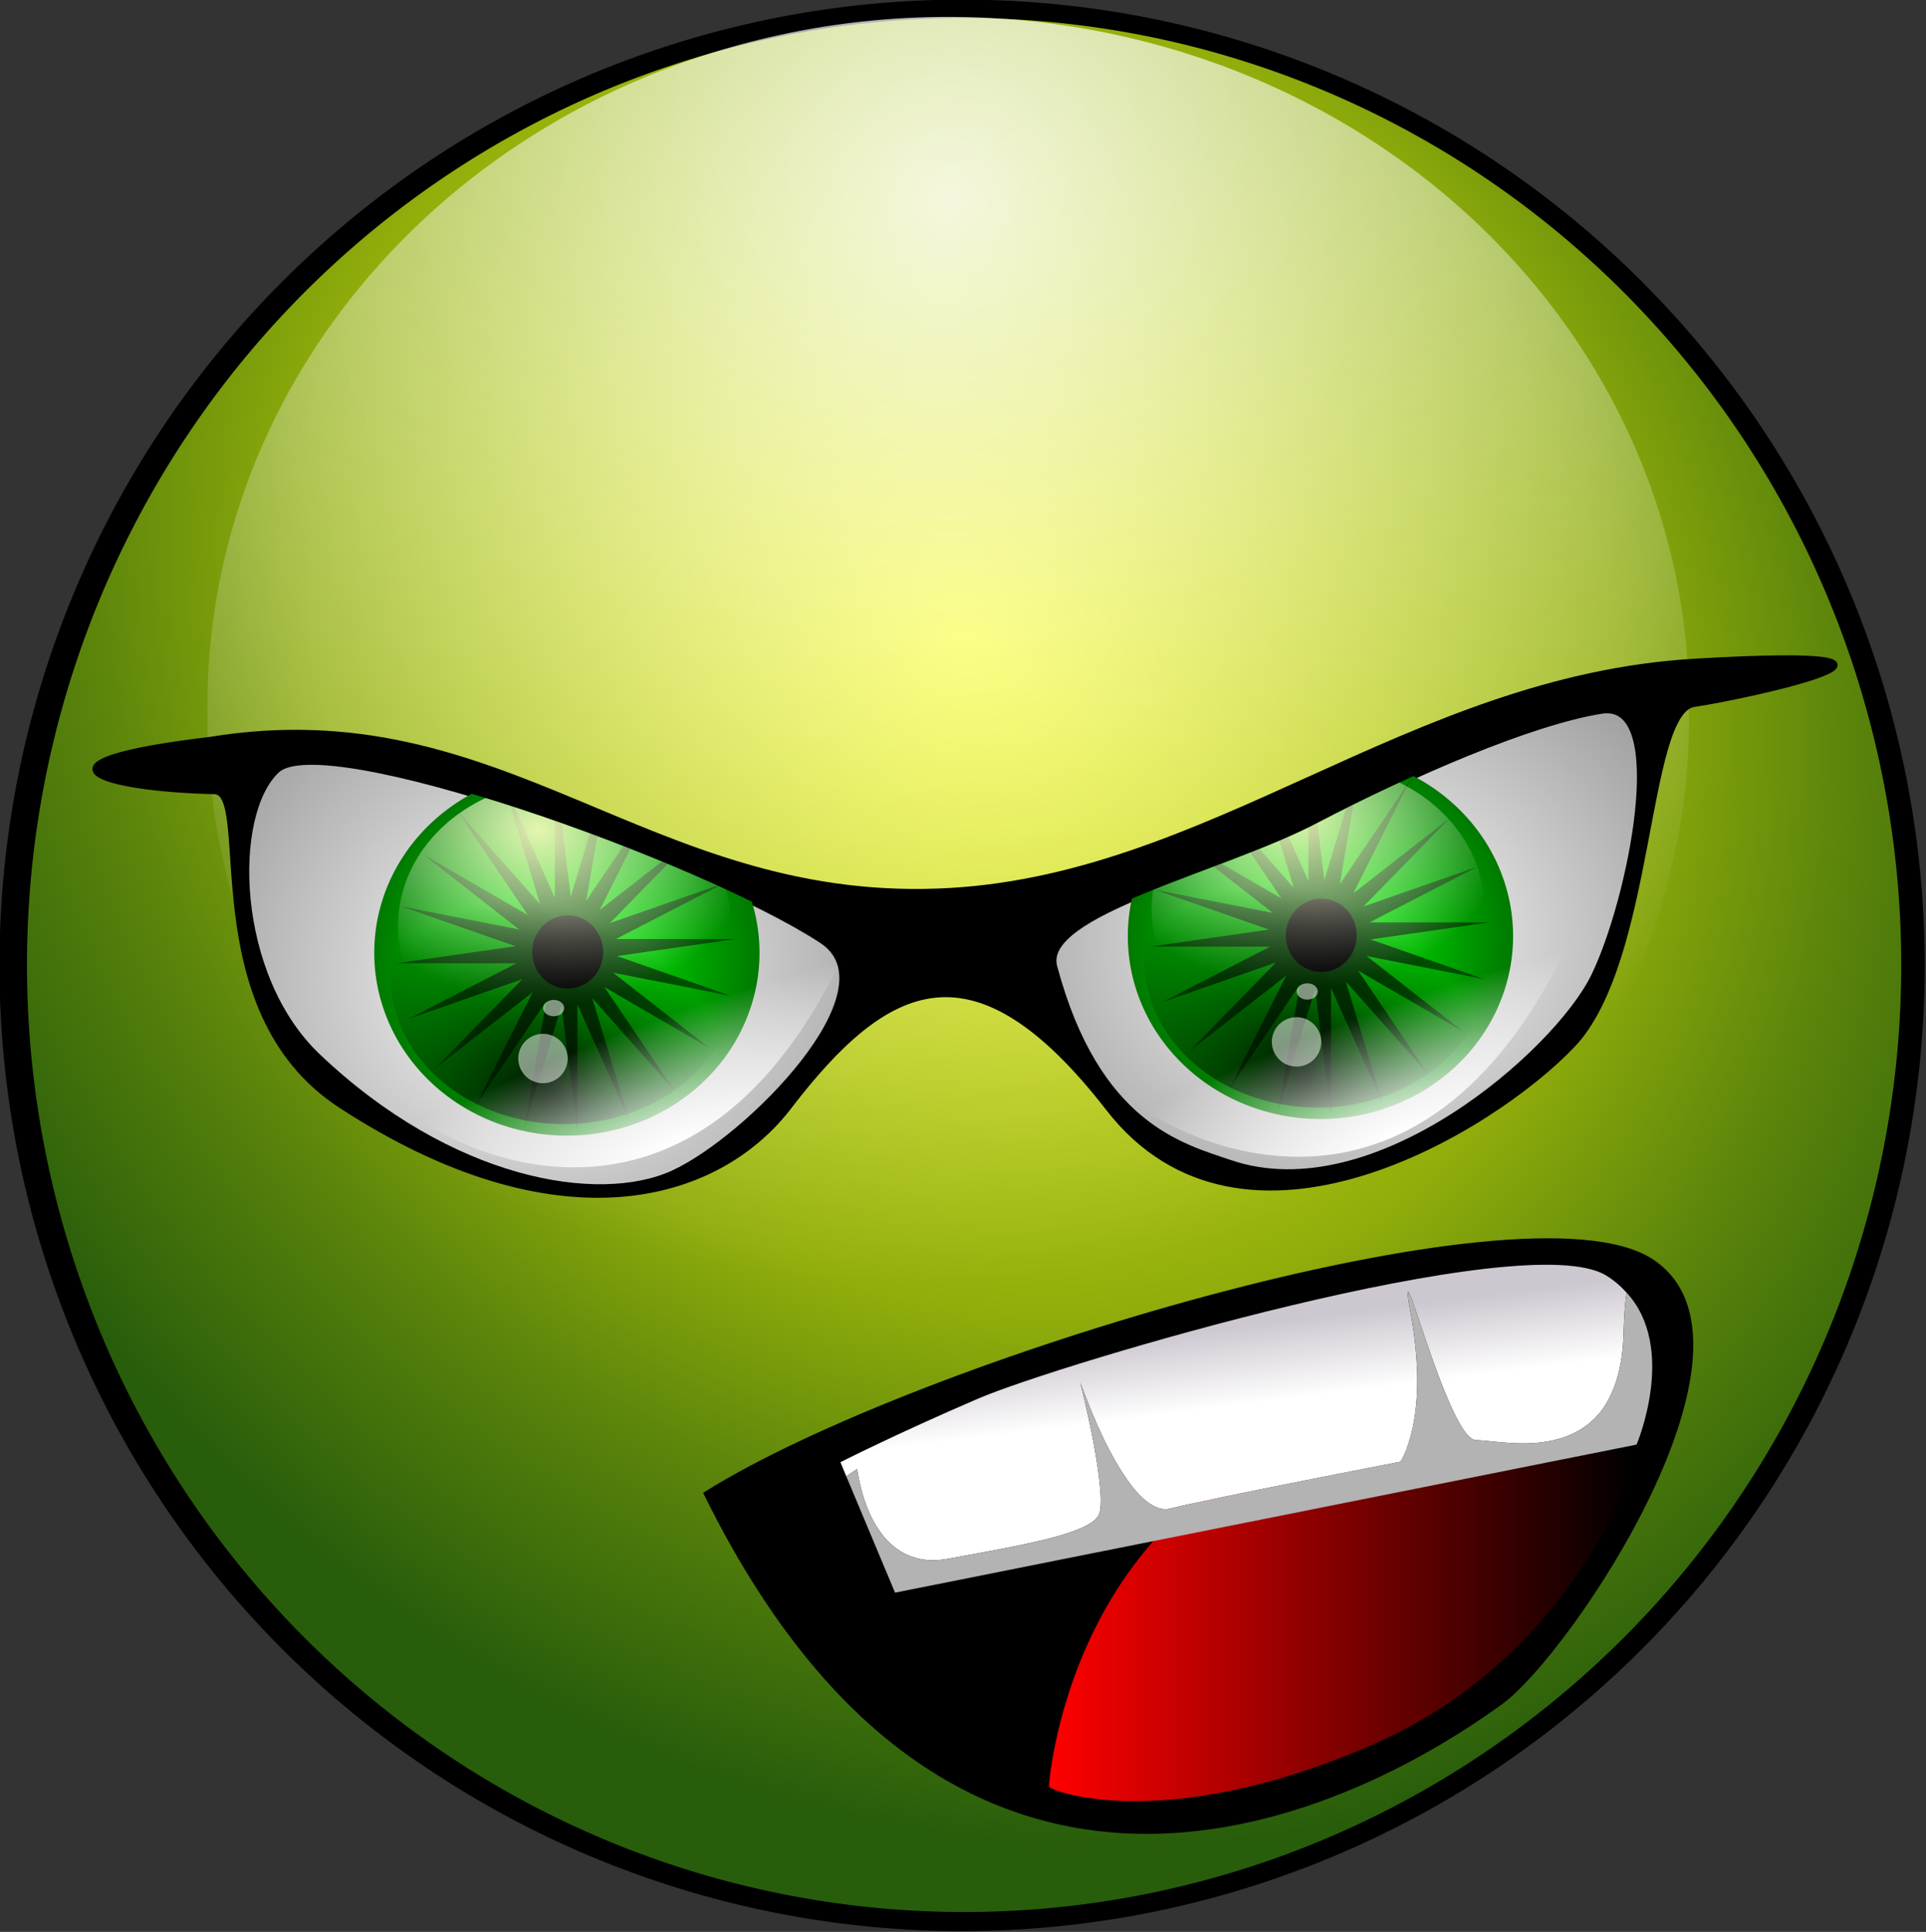
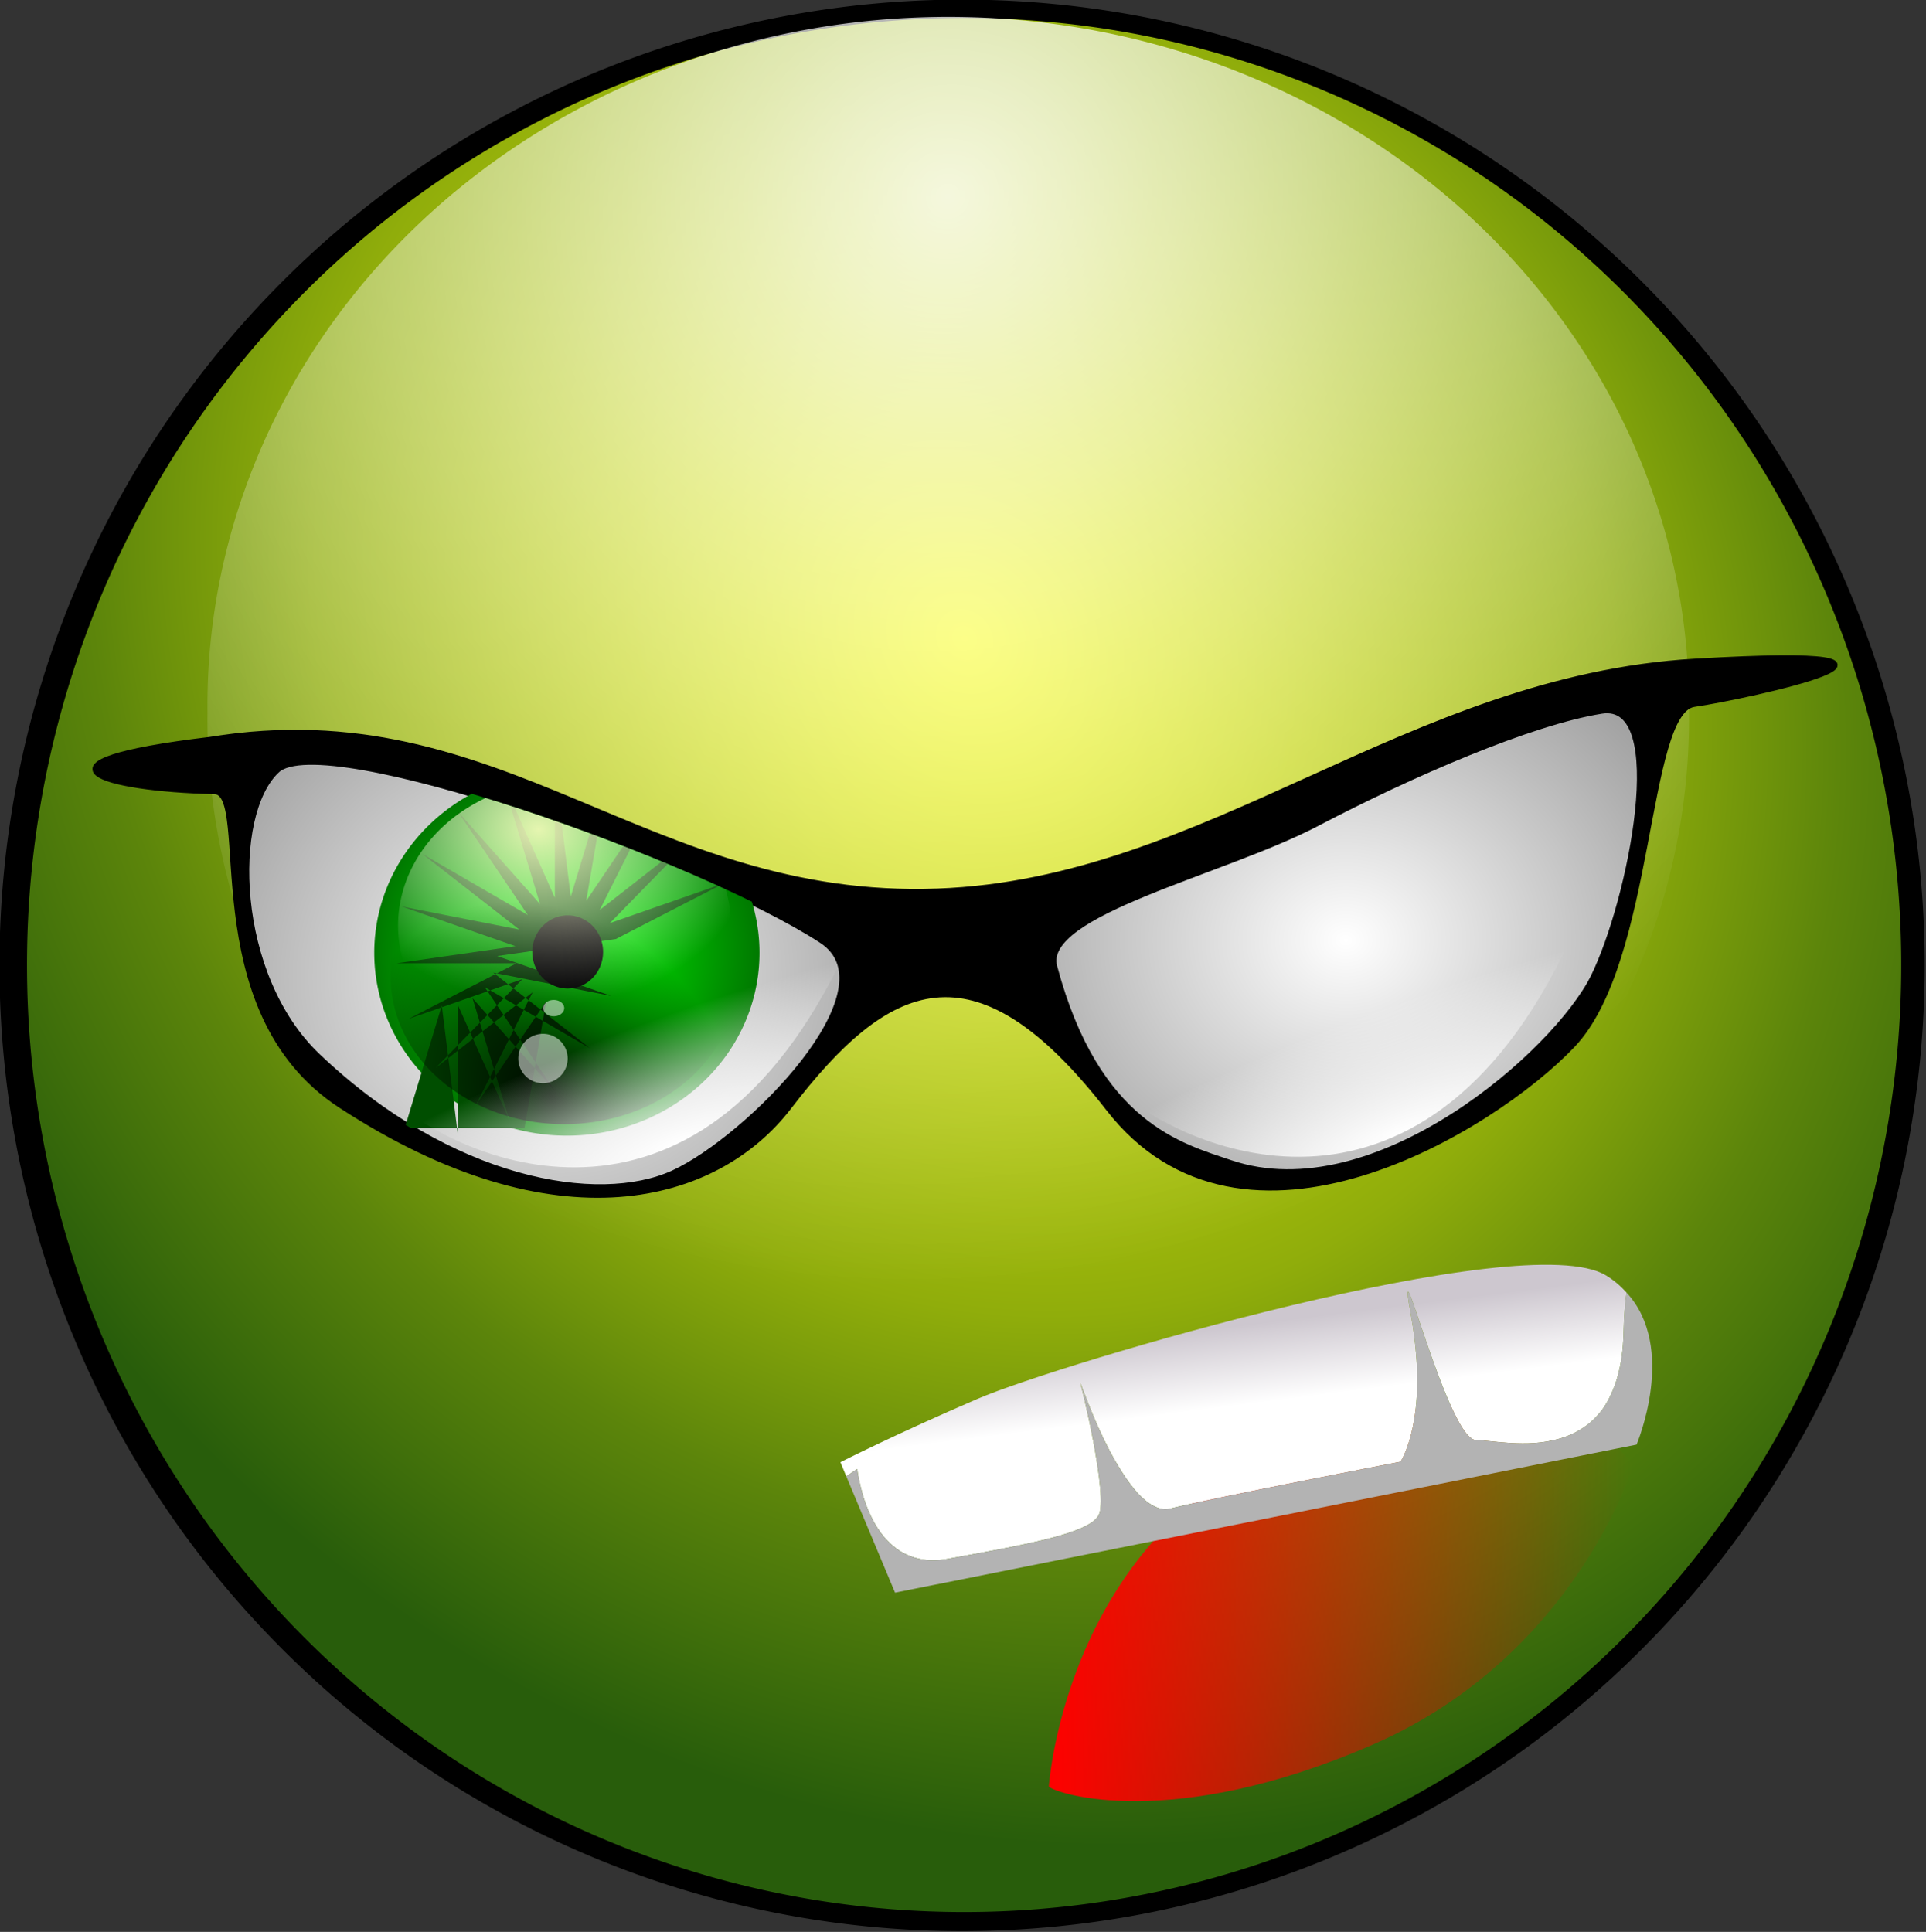
<svg xmlns="http://www.w3.org/2000/svg" xmlns:xlink="http://www.w3.org/1999/xlink" id="svg2" viewBox="0 0 380.1 381.3" version="1.0">
  <rect x="0" y="0" width="380.1" height="381.3" fill="#333333" stroke="none" />
  <defs id="defs4">
    <linearGradient id="linearGradient3442">
      <stop id="stop3444" stop-color="#fff" offset="0" />
      <stop id="stop3446" stop-color="#fff" stop-opacity="0" offset="1" />
    </linearGradient>
    <radialGradient id="radialGradient3622" gradientUnits="userSpaceOnUse" cy="277.22" cx="391.69" gradientTransform="matrix(.823 -.826 .941 .937 -190.71 334.76)" r="157.26">
      <stop id="stop3556" stop-color="#f8fd0c" offset="0" />
      <stop id="stop3568" stop-color="#90ad0b" offset=".559" />
      <stop id="stop3570" stop-color="#5c850b" offset=".75" />
      <stop id="stop3558" stop-color="#285d0b" offset="1" />
    </radialGradient>
    <radialGradient id="radialGradient3351" gradientUnits="userSpaceOnUse" cy="340.94" cx="335.8" gradientTransform="matrix(1 0 0 .92 0 27.374)" r="32.324">
      <stop id="stop3274" stop-color="#0f0" offset="0" />
      <stop id="stop3276" stop-color="#007900" offset="1" />
    </radialGradient>
    <radialGradient id="radialGradient3353" gradientUnits="userSpaceOnUse" cy="155.78" cx="153.02" gradientTransform="matrix(.98 -.814 .859 1.035 -133.84 117.77)" r="27.014">
      <stop id="stop3318" stop-color="#ffffc4" offset="0" />
      <stop id="stop3321" stop-color="#fff" stop-opacity="0" offset="1" />
    </radialGradient>
    <radialGradient id="radialGradient3355" gradientUnits="userSpaceOnUse" cy="175.6" cx="125.99" gradientTransform="matrix(-.722 .688 -.845 -.886 365.28 240.41)" r="34.234">
      <stop id="stop3331" offset="0" />
      <stop id="stop3333" stop-opacity="0" offset="1" />
    </radialGradient>
    <radialGradient id="radialGradient3383" gradientUnits="userSpaceOnUse" cy="215.43" cx="396.8" gradientTransform="matrix(1 -1.091 1.014 1.004 -220.13 412.2)" r="101.24">
      <stop id="stop3548" stop-color="#fff" stop-opacity=".859" offset="0" />
      <stop id="stop3550" stop-color="#fff" stop-opacity="0" offset="1" />
    </radialGradient>
    <radialGradient id="radialGradient3420" xlink:href="#linearGradient3442" gradientUnits="userSpaceOnUse" cy="468.35" cx="442.38" gradientTransform="matrix(3.501 7.527e-7 -6.3706e-7 2.963 -1106.5 -919.55)" r="58.478" />
    <radialGradient id="radialGradient3422" xlink:href="#linearGradient3442" gradientUnits="userSpaceOnUse" cy="474.91" cx="284.03" gradientTransform="matrix(3.367 -.075 .07 3.13 -705.4 -989.97)" r="59.426" />
    <clipPath id="clipPath3428" clipPathUnits="userSpaceOnUse">
      <path id="path3430" d="m70.687 108.06c9.137-8.525 83.663 17.97 107.54 33.58 14.82 9.69-14.56 39.24-29.31 45.99s-44.01 1.86-70.238-23.12c-16.656-15.86-17.38-47.7-7.995-56.45z" fill-rule="evenodd" stroke="#000" stroke-width="1.195px" fill="url(#radialGradient3432)" />
    </clipPath>
    <radialGradient id="radialGradient3432" xlink:href="#linearGradient3442" gradientUnits="userSpaceOnUse" cy="474.91" cx="284.03" gradientTransform="matrix(3.367 -.075 .07 3.13 -865.95 -1316.5)" r="59.426" />
    <clipPath id="clipPath3434" clipPathUnits="userSpaceOnUse">
-       <path id="path3436" d="m127.25 121.8c18.66-9.78 42.26-19.99 56.16-22.188 13.89-2.194 5.8 37.548-1.53 52.488-7.32 14.94-43.08 46.51-71.76 36.79-9.71-3.29-26.369-7.47-34.736-38.73-2.862-10.69 33.216-18.57 51.866-28.36z" fill-rule="evenodd" stroke="#000" stroke-width="1.195px" fill="url(#radialGradient3438)" />
-     </clipPath>
+       </clipPath>
    <radialGradient id="radialGradient3438" xlink:href="#linearGradient3442" gradientUnits="userSpaceOnUse" cy="468.35" cx="442.38" gradientTransform="matrix(3.501 7.527e-7 -6.3706e-7 2.963 -1415.8 -1242.8)" r="58.478" />
    <radialGradient id="radialGradient3448" xlink:href="#linearGradient3442" gradientUnits="userSpaceOnUse" cy="488.79" cx="437.91" gradientTransform="matrix(-1.769 .676 -.164 -.428 1307.6 419.5)" r="53.476" />
    <radialGradient id="radialGradient3452" xlink:href="#linearGradient3442" gradientUnits="userSpaceOnUse" cy="488.79" cx="437.91" gradientTransform="matrix(-1.769 .676 -.164 -.428 1164.7 421.59)" r="53.476" />
    <linearGradient id="linearGradient3473" y2="545.75" gradientUnits="userSpaceOnUse" y1="561.35" x2="408.16" x1="410.11">
      <stop id="stop3469" stop-color="#fff" offset="0" />
      <stop id="stop3471" stop-color="#cdc7cf" offset="1" />
    </linearGradient>
    <linearGradient id="linearGradient3481" y2="598.79" gradientUnits="userSpaceOnUse" y1="598.79" x2="498.93" x1="383.6">
      <stop id="stop3477" stop-color="#f00" offset="0" />
      <stop id="stop3479" stop-color="#f00" stop-opacity="0" offset="1" />
    </linearGradient>
  </defs>
  <g id="layer1" transform="translate(-176.61 -282.57)">
    <path id="path3607" transform="matrix(1.208 0 0 1.238 -107.57 72.005)" d="m549.69 323.99a157.26 153.96 0 1 1 -314.53 0 157.26 153.96 0 1 1 314.53 0z" />
    <path id="path3542" transform="matrix(1.176 0 0 1.214 -94.611 79.71)" fill="url(#radialGradient3622)" d="m549.69 323.99a157.26 153.96 0 1 1 -314.53 0 157.26 153.96 0 1 1 314.53 0z" />
    <path id="path3381" transform="matrix(1.444 0 0 1.433 -206.86 41.066)" fill="url(#radialGradient3383)" d="m496.39 266.64a101.24 94.84 0 1 1 -202.47 0 101.24 94.84 0 1 1 202.47 0z" />
    <path id="path3572" stroke-width="1.195px" stroke="#000" fill-rule="evenodd" d="m218.05 428.61c57.77-9.45 85.97 32.05 143.6 29.93 53.44-1.92 92.7-42.05 149.49-45.37 56.8-3.33 9.71 6.91-0.2 8.33-9.92 1.43-8.22 50.67-24.03 67.3-15.81 16.62-64.98 46.7-91.5 12.49-26.53-34.2-43.9-25.42-63.15-0.3-14.24 18.58-45.76 27.5-88.39-0.31-28.91-18.86-16.9-61.78-24.93-61.96-22.26-0.51-38.85-5.58-0.89-10.11z" />
    <path id="path3574" d="m231.24 434.57c9.14-8.52 83.66 17.97 107.55 33.59 14.82 9.68-14.56 39.23-29.31 45.99-14.76 6.75-44.02 1.85-70.24-23.13-16.66-15.86-17.38-47.7-8-56.45z" fill-rule="evenodd" stroke="#000" stroke-width="1.195px" fill="url(#radialGradient3422)" />
    <path id="path3576" d="m436.53 445.03c18.66-9.78 42.26-20 56.16-22.19 13.89-2.19 5.8 37.55-1.53 52.49-7.32 14.93-43.08 46.51-71.76 36.79-9.71-3.29-26.37-7.47-34.74-38.73-2.86-10.7 33.22-18.57 51.87-28.36z" fill-rule="evenodd" stroke="#000" stroke-width="1.195px" fill="url(#radialGradient3420)" />
-     <path id="path3601" stroke-width="1.195px" stroke="#000" fill-rule="evenodd" d="m316.15 577.43c41.14-25.74 161.2-61.92 186.16-45.92 24.95 16-16.19 77.23-29.68 86.98-13.49 9.74-101.17 70.97-156.48-41.06z" />
    <path id="path3605" fill-rule="evenodd" fill="url(#linearGradient3481)" d="m383.6 635.19s3.37-52.89 52.61-69.58c49.24-16.7 62.72 6.26 62.72 6.26s-11.46 37.57-51.26 54.97c-39.79 17.39-62.72 9.74-64.07 8.35z" />
    <path id="path3457" fill-rule="evenodd" fill="url(#linearGradient3473)" d="m497.62 537.69c-1.13-1.24-2.45-2.42-4.09-3.41-16.19-9.74-107.73 17.4-123.92 24.35-16.18 6.96-27.14 12.53-27.14 12.53l1.15 2.78 2.16-1.44s0.15 1.27 0.6 3.16c0.22 0.94 0.5 2.03 0.9 3.18 0.4 1.16 0.91 2.4 1.53 3.6s1.36 2.37 2.25 3.44c0.89 1.06 1.93 2.01 3.13 2.78 1.2 0.76 2.57 1.33 4.12 1.62 0.78 0.15 1.6 0.23 2.47 0.22s1.81-0.07 2.78-0.25c7.81-1.42 14.73-2.67 19.97-4 2.62-0.67 4.79-1.35 6.47-2.09 0.84-0.38 1.56-0.76 2.12-1.16 0.57-0.4 0.99-0.84 1.26-1.28 0.26-0.45 0.42-1.2 0.46-2.16 0.05-0.96 0-2.12-0.12-3.44-0.23-2.62-0.74-5.81-1.31-8.87-1.16-6.12-2.6-11.81-2.6-11.81s0.6 1.69 1.6 4.18c0.99 2.5 2.4 5.83 4.09 9.07 0.84 1.62 1.76 3.21 2.72 4.69 0.96 1.47 1.94 2.82 2.97 3.93 1.03 1.12 2.12 2 3.19 2.53 0.53 0.27 1.05 0.45 1.59 0.54 0.53 0.08 1.06 0.07 1.59-0.07 4.26-1.06 15.64-3.39 25.94-5.43 10.3-2.05 19.5-3.82 19.5-3.82s0.37-0.51 0.84-1.62c0.48-1.11 1.08-2.82 1.57-5.13 0.48-2.31 0.87-5.22 0.9-8.81 0.02-1.8-0.06-3.77-0.25-5.91-0.18-2.13-0.46-4.45-0.9-6.93-0.45-2.49-0.69-3.96-0.72-4.66-0.02-0.35 0.02-0.52 0.09-0.5s0.17 0.23 0.31 0.56c0.59 1.33 1.76 4.96 3.22 9.22 1.47 4.26 3.23 9.15 4.97 12.97 0.87 1.91 1.74 3.55 2.56 4.72 0.42 0.58 0.83 1.02 1.22 1.34s0.77 0.5 1.13 0.5c1.42 0 3.9 0.4 6.84 0.57 1.47 0.08 3.04 0.11 4.66 0 1.62-0.12 3.28-0.38 4.9-0.85 1.62-0.46 3.19-1.15 4.66-2.12 0.73-0.49 1.46-1.04 2.12-1.69 0.67-0.65 1.3-1.36 1.88-2.19 0.58-0.82 1.09-1.76 1.56-2.78 0.48-1.02 0.9-2.14 1.25-3.37 0.35-1.24 0.64-2.59 0.85-4.07 0.2-1.47 0.33-3.08 0.37-4.81 0.09-3.33 0.29-5.83 0.59-7.81z" />
    <path id="path3603" d="m497.62 537.69c-0.3 1.98-0.5 4.48-0.59 7.81-0.04 1.73-0.17 3.34-0.37 4.81-0.21 1.48-0.5 2.83-0.85 4.07-0.35 1.23-0.77 2.35-1.25 3.37-0.47 1.02-0.98 1.96-1.56 2.78-0.58 0.83-1.21 1.54-1.88 2.19-0.66 0.65-1.39 1.2-2.12 1.69-1.47 0.97-3.04 1.66-4.66 2.12-1.62 0.47-3.28 0.73-4.9 0.85-1.62 0.11-3.19 0.08-4.66 0-2.94-0.17-5.42-0.57-6.84-0.57-0.36 0-0.74-0.18-1.13-0.5s-0.8-0.76-1.22-1.34c-0.82-1.17-1.69-2.81-2.56-4.72-1.74-3.82-3.5-8.71-4.97-12.97-1.46-4.26-2.63-7.89-3.22-9.22-0.14-0.33-0.24-0.54-0.31-0.56s-0.11 0.15-0.09 0.5c0.03 0.7 0.27 2.17 0.72 4.66 0.44 2.48 0.72 4.8 0.9 6.93 0.19 2.14 0.27 4.11 0.25 5.91-0.03 3.59-0.42 6.5-0.9 8.81-0.49 2.31-1.09 4.02-1.57 5.13-0.47 1.11-0.84 1.62-0.84 1.62s-9.2 1.77-19.5 3.82c-10.3 2.04-21.68 4.37-25.94 5.43-0.53 0.14-1.06 0.15-1.59 0.07-0.54-0.09-1.06-0.27-1.59-0.54-1.07-0.53-2.16-1.41-3.19-2.53-1.03-1.11-2.01-2.46-2.97-3.93-0.96-1.48-1.88-3.07-2.72-4.69-1.69-3.24-3.1-6.57-4.09-9.07-1-2.49-1.6-4.18-1.6-4.18s1.44 5.69 2.6 11.81c0.57 3.06 1.08 6.25 1.31 8.87 0.12 1.32 0.17 2.48 0.12 3.44-0.04 0.96-0.2 1.71-0.46 2.16-0.27 0.44-0.69 0.88-1.26 1.28-0.56 0.4-1.28 0.78-2.12 1.16-1.68 0.74-3.85 1.42-6.47 2.09-5.24 1.33-12.16 2.58-19.97 4-0.97 0.18-1.91 0.24-2.78 0.25s-1.69-0.07-2.47-0.22c-1.55-0.29-2.92-0.86-4.12-1.62-1.2-0.77-2.24-1.72-3.13-2.78-0.89-1.07-1.63-2.24-2.25-3.44s-1.13-2.44-1.53-3.6c-0.4-1.15-0.68-2.24-0.9-3.18-0.45-1.89-0.6-3.16-0.6-3.16l-2.16 1.44 9.63 22.97 146.34-29.22s8.12-19.06-1.97-30z" fill="#b3b3b3" fill-rule="evenodd" />
    <g id="g3341" transform="translate(309.28 323.23)" clip-path="url(#clipPath3434)">
      <g id="g3294">
        <path id="path3582" clip-path="none" fill="url(#radialGradient3351)" transform="matrix(1.176 0 0 1.214 -266.97 -269.79)" d="m368.12 340.94a32.324 29.728 0 1 1 -64.65 0 32.324 29.728 0 1 1 64.65 0z" />
-         <path id="path3292" d="m118.56 169.6l3.76-20.5-12.26 16.86 9.91-18.34-16.86 12.25 15.08-14.38-19.82 6.44 18.79-9.01h-20.84l20.66-2.77-19.824-6.44 20.504 3.75-16.86-12.25 18.34 9.9-12.25-16.86 14.38 15.09-6.44-19.83 9.01 18.8 0.01-20.85 2.76 20.66 6.44-19.82-3.75 20.5 12.25-16.86-9.9 18.34 16.86-12.25-15.09 14.38 19.83-6.44-18.79 9.02h20.84l-20.66 2.76 19.82 6.45-20.5-3.76 16.86 12.26-18.34-9.91 12.25 16.87-14.38-15.09 6.44 19.82-9.02-18.79v20.84l-2.76-20.66-6.45 19.82z" fill="#004e00" transform="matrix(1.134 0 0 1.218 -14.885 -27.897)" />
      </g>
      <path id="path3312" transform="translate(-.466 -.466)" d="m135.54 144.41a6.986 7.219 0 1 1 -13.98 0 6.986 7.219 0 1 1 13.98 0z" />
      <path id="path3314" opacity=".898" transform="matrix(1.216 0 0 .976 -60.007 -31.023)" fill="url(#radialGradient3353)" d="m181.18 173.98a27.014 29.343 0 1 1 -54.03 0 27.014 29.343 0 1 1 54.03 0z" />
-       <path id="path3327" opacity=".898" transform="translate(-.932 .932)" fill="url(#radialGradient3355)" d="m162.55 147.67a34.234 29.11 0 1 1 -68.466 0 34.234 29.11 0 1 1 68.466 0z" />
-       <path id="path3337" opacity=".506" transform="matrix(.697 0 0 .697 45.944 52.802)" fill="#fff" d="m117.84 160.94a6.986 6.986 0 1 1 -13.98 0 6.986 6.986 0 1 1 13.98 0z" />
      <path id="path3339" opacity=".506" transform="matrix(.297 0 0 .23 92.404 118.01)" fill="#fff" d="m117.84 160.94a6.986 6.986 0 1 1 -13.98 0 6.986 6.986 0 1 1 13.98 0z" />
    </g>
    <g id="g3357" transform="translate(160.56 326.51)" clip-path="url(#clipPath3428)">
      <g id="g3359">
        <path id="path3361" clip-path="none" fill="url(#radialGradient3351)" transform="matrix(1.176 0 0 1.214 -266.97 -269.79)" d="m368.12 340.94a32.324 29.728 0 1 1 -64.65 0 32.324 29.728 0 1 1 64.65 0z" />
-         <path id="path3363" d="m118.56 169.6l3.76-20.5-12.26 16.86 9.91-18.34-16.86 12.25 15.08-14.38-19.82 6.44 18.79-9.01h-20.84l20.66-2.77-19.824-6.44 20.504 3.75-16.86-12.25 18.34 9.9-12.25-16.86 14.38 15.09-6.44-19.83 9.01 18.8 0.01-20.85 2.76 20.66 6.44-19.82-3.75 20.5 12.25-16.86-9.9 18.34 16.86-12.25-15.09 14.38 19.83-6.44-18.79 9.02h20.84l-20.66 2.76 19.82 6.45-20.5-3.76 16.86 12.26-18.34-9.91 12.25 16.87-14.38-15.09 6.44 19.82-9.02-18.79v20.84l-2.76-20.66-6.45 19.82z" fill="#004e00" transform="matrix(1.134 0 0 1.218 -14.885 -27.897)" />
+         <path id="path3363" d="m118.56 169.6l3.76-20.5-12.26 16.86 9.91-18.34-16.86 12.25 15.08-14.38-19.82 6.44 18.79-9.01h-20.84l20.66-2.77-19.824-6.44 20.504 3.75-16.86-12.25 18.34 9.9-12.25-16.86 14.38 15.09-6.44-19.83 9.01 18.8 0.01-20.85 2.76 20.66 6.44-19.82-3.75 20.5 12.25-16.86-9.9 18.34 16.86-12.25-15.09 14.38 19.83-6.44-18.79 9.02l-20.66 2.76 19.82 6.45-20.5-3.76 16.86 12.26-18.34-9.91 12.25 16.87-14.38-15.09 6.44 19.82-9.02-18.79v20.84l-2.76-20.66-6.45 19.82z" fill="#004e00" transform="matrix(1.134 0 0 1.218 -14.885 -27.897)" />
      </g>
      <path id="path3365" transform="translate(-.466 -.466)" d="m135.54 144.41a6.986 7.219 0 1 1 -13.98 0 6.986 7.219 0 1 1 13.98 0z" />
      <path id="path3367" opacity=".898" transform="matrix(1.216 0 0 .976 -60.007 -31.023)" fill="url(#radialGradient3353)" d="m181.18 173.98a27.014 29.343 0 1 1 -54.03 0 27.014 29.343 0 1 1 54.03 0z" />
      <path id="path3369" opacity=".898" transform="translate(-.932 .932)" fill="url(#radialGradient3355)" d="m162.55 147.67a34.234 29.11 0 1 1 -68.466 0 34.234 29.11 0 1 1 68.466 0z" />
      <path id="path3371" opacity=".506" transform="matrix(.697 0 0 .697 45.944 52.802)" fill="#fff" d="m117.84 160.94a6.986 6.986 0 1 1 -13.98 0 6.986 6.986 0 1 1 13.98 0z" />
      <path id="path3373" opacity=".506" transform="matrix(.297 0 0 .23 92.404 118.01)" fill="#fff" d="m117.84 160.94a6.986 6.986 0 1 1 -13.98 0 6.986 6.986 0 1 1 13.98 0z" />
    </g>
    <path id="path3440" fill-rule="evenodd" fill="url(#radialGradient3448)" d="m398.34 498.64c13.49 11.36 62.24 32.82 90.89-36.92 16.33-39.76-34.09-17.04-34.09-17.04s-68.87 24.14-69.58 30.53 12.07 24.14 12.78 23.43z" />
    <path id="path3450" fill-rule="evenodd" fill="url(#radialGradient3452)" d="m255.43 500.73c13.49 11.36 62.24 32.81 90.88-36.93 16.33-39.76-34.08-17.04-34.08-17.04s-68.88 24.14-69.59 30.53 12.08 24.15 12.79 23.44z" />
  </g>
</svg>